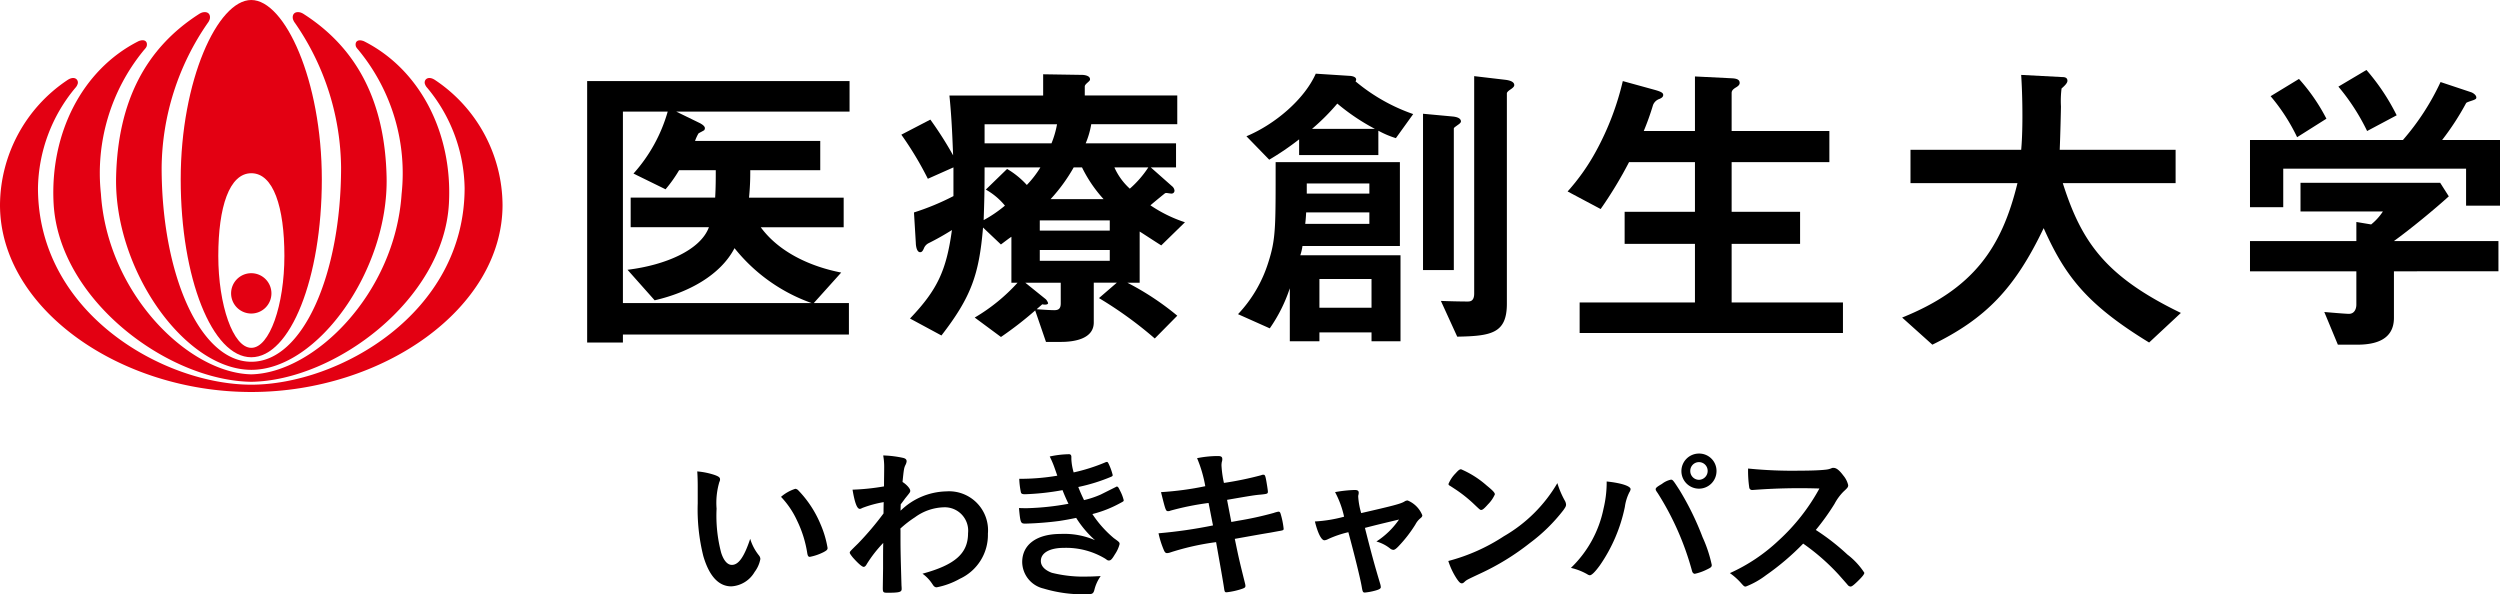
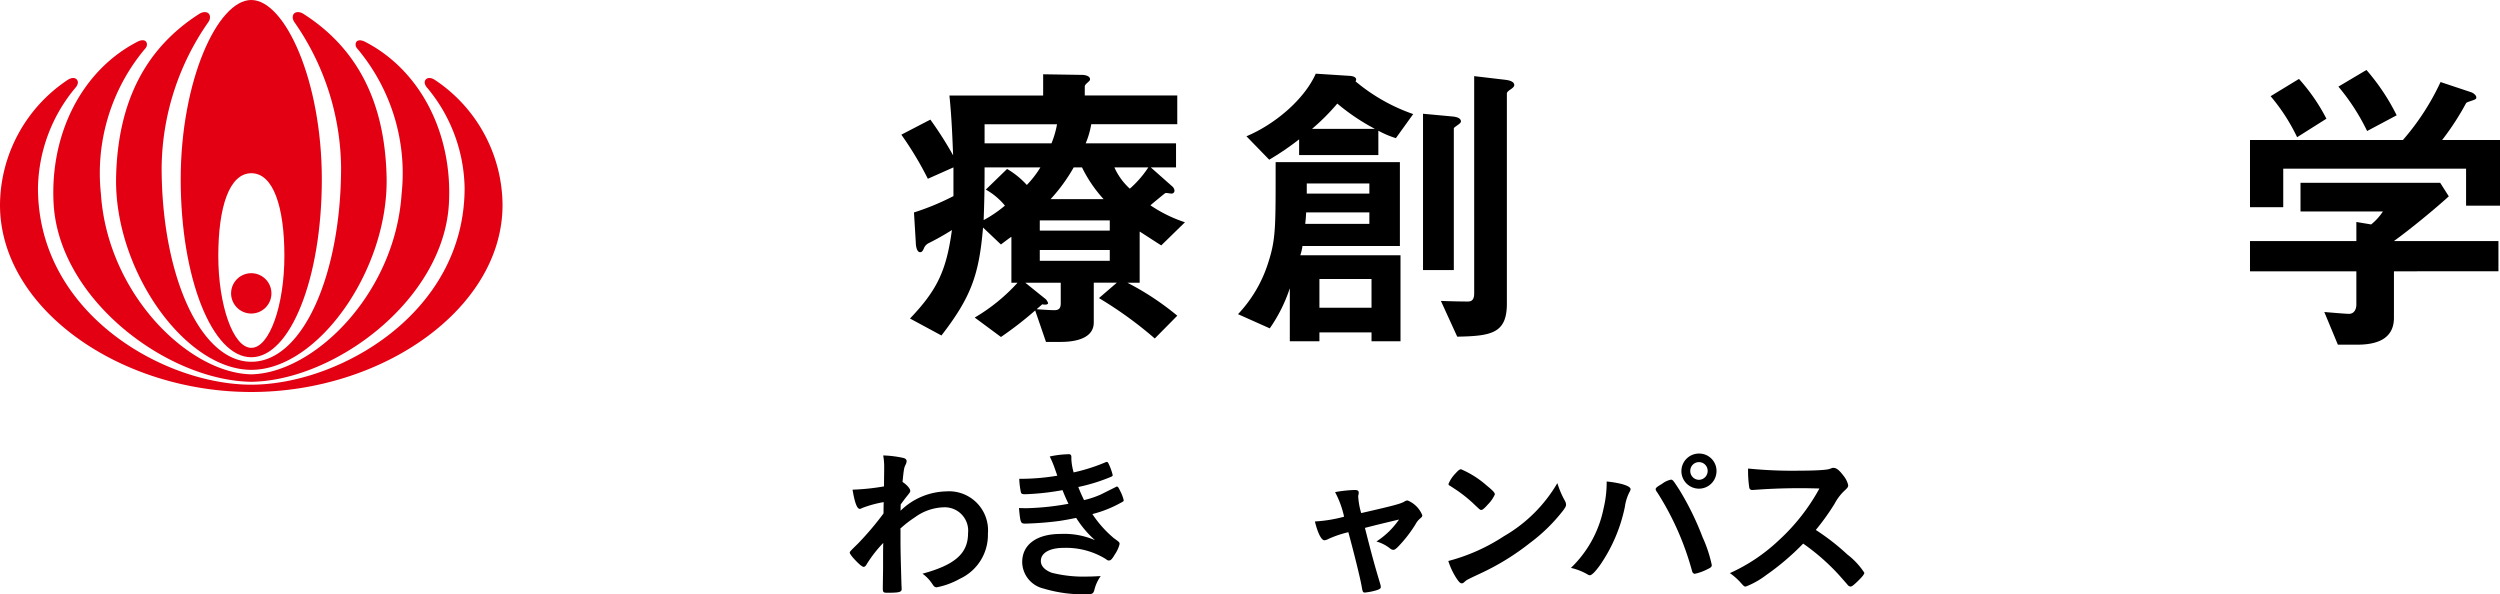
<svg xmlns="http://www.w3.org/2000/svg" id="isu_logo_2l" width="252.414" height="60" viewBox="0 0 252.414 60">
  <g id="グループ_5784" data-name="グループ 5784">
    <g id="グループ_5783" data-name="グループ 5783">
      <g id="グループ_5781" data-name="グループ 5781" transform="translate(59.282 7.065)">
-         <path id="パス_2840" data-name="パス 2840" d="M66.3,10.995l2.428,1.183c.093.062.467.249.467.5a.44.44,0,0,1-.062.186c-.062.062-.529.281-.591.343a4.291,4.291,0,0,0-.342.747H80.841v2.957H73.774a25.528,25.528,0,0,1-.125,2.771h9.557v2.988H74.832c1.868,2.553,5.074,3.985,8.125,4.576l-2.771,3.082h3.549V33.5H60.917v.809H57.306V7.913H83.8v3.082Zm5.884,13.791c-1.432,2.739-4.67,4.482-8.063,5.261l-2.739-3.082c3.829-.467,7.378-1.992,8.218-4.3H61.7V19.68h8.53c.062-1.027.062-1.961.062-2.771h-3.7a13.937,13.937,0,0,1-1.37,1.93l-3.238-1.587a15.854,15.854,0,0,0,3.455-6.257H60.917V30.326H79.969A17.384,17.384,0,0,1,72.187,24.785Z" transform="translate(-57.306 -6.792)" />
        <path id="パス_2841" data-name="パス 2841" d="M114.213,24.527c-.84-.529-1.681-1.089-2.179-1.4v5.167h-1.245a27.676,27.676,0,0,1,5.043,3.331l-2.272,2.3a39.907,39.907,0,0,0-5.634-4.078l1.805-1.557H107.4V32.31c0,1.681-2.024,1.961-3.3,1.961h-1.525l-1.09-3.175a36.454,36.454,0,0,1-3.455,2.677L95.38,31.812a18.371,18.371,0,0,0,4.327-3.518h-.623V23.656c-.28.187-.436.311-1.058.778L96.22,22.722c-.4,4.732-1.183,7-4.2,10.9l-3.175-1.712c2.771-2.9,3.673-4.856,4.234-8.934A26.5,26.5,0,0,1,90.71,24.31a.987.987,0,0,0-.467.529c-.125.281-.218.374-.374.374-.374,0-.436-.747-.436-.934L89.247,21.2a25.375,25.375,0,0,0,3.985-1.65v-2.9L90.648,17.8a33.583,33.583,0,0,0-2.677-4.452L90.9,11.826a36.483,36.483,0,0,1,2.3,3.611c-.062-1.4-.124-3.611-.374-6.039h9.464V7.25l3.984.062c.031,0,.747.031.747.436,0,.093,0,.124-.249.343s-.28.311-.28.4v.9h9.339v2.9h-8.685a8.811,8.811,0,0,1-.561,1.93h9.121v2.428h-2.553l2.148,1.9a.65.65,0,0,1,.249.436.293.293,0,0,1-.311.311c-.094,0-.436-.062-.5-.062a.263.263,0,0,0-.187.062s-.965.778-1.432,1.183a13.948,13.948,0,0,0,3.486,1.712ZM96.376,16.652c0,2.739-.031,3.393-.093,5.323a13.052,13.052,0,0,0,2.148-1.463,6.78,6.78,0,0,0-1.93-1.619l2.148-2.086a8.5,8.5,0,0,1,1.992,1.619,10.118,10.118,0,0,0,1.37-1.774Zm0-4.358v1.93h6.755a9.583,9.583,0,0,0,.56-1.93Zm7.689,16h-3.58l2.086,1.681a1.166,1.166,0,0,1,.218.373c0,.218-.5.156-.591.125-.093.093-.467.4-.56.5.467.031,1.339.094,1.774.094.4,0,.654-.124.654-.685Zm4.95-6.288h-7.066v1.027h7.066Zm0,2.988h-7.066v1.09h7.066Zm-2.8-8.343h-.841a17.139,17.139,0,0,1-2.335,3.206h5.354A13.586,13.586,0,0,1,106.213,16.652Zm3.268,0a6.39,6.39,0,0,0,1.557,2.148,10.423,10.423,0,0,0,1.868-2.148Z" transform="translate(-56.249 -6.815)" />
        <path id="パス_2842" data-name="パス 2842" d="M134.311,34.211v-.9H129.05v.9h-2.989V28.857a15.651,15.651,0,0,1-2.024,4.047l-3.206-1.432a13.42,13.42,0,0,0,3.051-5.2c.778-2.428.747-3.518.747-10.149h12.546v8.467h-9.837a4.925,4.925,0,0,1-.218.934h10.117v8.685ZM136.77,13.7A9.544,9.544,0,0,1,135,12.949v2.459h-8V13.821a27.426,27.426,0,0,1-3.019,2.055l-2.3-2.366c2.9-1.214,5.853-3.735,7-6.319l3.393.218c.062,0,.685.031.685.374a.439.439,0,0,1-.062.186,18.475,18.475,0,0,0,5.821,3.3Zm-2.677,7.5h-6.382c-.031.529-.031.591-.093,1.152h6.475Zm0-2.926h-6.32V19.3h6.32Zm-3.238-8.063a21.865,21.865,0,0,1-2.553,2.553h6.35A21.237,21.237,0,0,1,130.856,10.21Zm3.455,17.713H129.05v2.9h5.261Zm8.81-15.627c-.467.343-.5.343-.5.467V27.02H139.51V11.237l3.02.28c.28.031.809.125.809.5C143.339,12.109,143.245,12.2,143.121,12.3Zm5.23-3.518c-.094.062-.374.249-.374.4V30.413c0,2.989-1.557,3.269-5.012,3.331l-1.65-3.611c.623.031,2.023.062,2.677.062.249,0,.685,0,.685-.809V7.439l3.175.373c.218.031.872.125.872.529C148.724,8.466,148.631,8.591,148.351,8.778Z" transform="translate(-55.116 -6.817)" />
-         <path id="パス_2843" data-name="パス 2843" d="M154.214,33.361V30.279h11.643V24.365h-7.1V21.127h7.1V16.115H159.2a41.66,41.66,0,0,1-2.864,4.732L153,19.073a21.321,21.321,0,0,0,2.926-4.172,28.039,28.039,0,0,0,2.646-6.973l3.269.9c.654.187.81.311.81.5,0,.156-.094.28-.374.4a1.063,1.063,0,0,0-.654.623,26.415,26.415,0,0,1-.934,2.615h5.168V7.461l3.767.187c.5.031.747.155.747.467,0,.156-.093.281-.343.436-.373.218-.467.373-.467.591v3.829h9.868v3.144h-9.868v5.012h6.911v3.237h-6.911v5.915H180.8v3.082Z" transform="translate(-54.007 -6.807)" />
-         <path id="パス_2844" data-name="パス 2844" d="M210.586,34.331c-6.257-3.829-8.467-6.662-10.647-11.549-2.9,6.07-5.821,9.121-11.238,11.767L185.65,31.81c7.191-2.9,10.055-7.035,11.643-13.573h-10.8V14.875h11.176c.124-1.37.124-2.957.124-3.424,0-1.806-.062-3.144-.124-4.14l4.14.218c.218,0,.529.031.529.374,0,.249-.311.529-.592.778a10.1,10.1,0,0,0-.062,1.805c0,.28-.062,2.926-.124,4.389h11.7v3.362H201.87c1.9,5.977,4.327,9.433,11.923,13.106Z" transform="translate(-52.881 -6.813)" />
        <path id="パス_2845" data-name="パス 2845" d="M241.417,20.527V16.791h-18.46v3.891H219.6V13.9h15.44a24.841,24.841,0,0,0,3.8-5.853l3.082,1.027c.187.062.529.281.529.529a.179.179,0,0,1-.125.187c-.093.093-.778.249-.9.373a26.473,26.473,0,0,1-2.428,3.736h5.853v6.631Zm-7.284,6.63v4.7c0,2.179-1.805,2.708-3.7,2.708h-1.961l-1.37-3.3c.373.031,2.117.186,2.49.186.529,0,.747-.467.747-.934V27.157H219.6V24.106h10.74v-1.93l1.494.249a5.677,5.677,0,0,0,1.183-1.307H224.7v-2.9h14.1l.872,1.37c-1.4,1.276-3.86,3.3-5.541,4.514h10.553v3.051Zm-9.775-13.541a19.084,19.084,0,0,0-2.677-4.14l2.864-1.743a18.966,18.966,0,0,1,2.771,4.016Zm7.067-.623a21.4,21.4,0,0,0-2.9-4.483l2.833-1.681a21.546,21.546,0,0,1,3.051,4.576Z" transform="translate(-51.71 -6.829)" />
      </g>
      <g id="グループ_5782" data-name="グループ 5782">
        <path id="パス_2846" data-name="パス 2846" d="M24.761,36.07c3.935,0,7.124-7.957,7.124-17.959S28.153,0,24.761,0s-7.124,8.109-7.124,18.111,3.19,17.959,7.124,17.959m.008-18.58c2.217,0,3.337,3.39,3.337,8.349s-1.494,9.28-3.337,9.28-3.337-4.32-3.337-9.28,1.12-8.349,3.337-8.349" transform="translate(0.608)" fill="#e30012" />
        <path id="パス_2847" data-name="パス 2847" d="M26.627,28.7a2.036,2.036,0,1,1-2.036-2.036A2.036,2.036,0,0,1,26.627,28.7" transform="translate(0.778 0.92)" fill="#e30012" />
        <path id="パス_2848" data-name="パス 2848" d="M25.37,39.315c13.3,0,25.369-8.455,25.369-18.885A15.278,15.278,0,0,0,43.976,7.851a1.678,1.678,0,0,0-.295-.168c-.525-.212-.843.092-.8.457a1.041,1.041,0,0,0,.264.475,16.182,16.182,0,0,1,3.765,10.1c0,12.7-12.748,19.862-21.538,19.862h0c-8.791,0-21.538-7.158-21.538-19.862A16.182,16.182,0,0,1,7.6,8.615,1.039,1.039,0,0,0,7.86,8.14c.041-.365-.277-.668-.8-.457a1.7,1.7,0,0,0-.295.168A15.278,15.278,0,0,0,0,20.43C0,30.86,12.068,39.315,25.368,39.315Z" transform="translate(0 0.263)" fill="#e30012" />
        <path id="パス_2849" data-name="パス 2849" d="M24.987,36.484c-5.2,0-9.058-8.853-9.058-19.609A26.026,26.026,0,0,1,20.576,2.289a1.221,1.221,0,0,0,.214-.408c.1-.452-.162-.818-.77-.66a1.444,1.444,0,0,0-.338.169c-5.4,3.47-8.176,8.869-8.35,16.432C11.117,27.183,18.267,37.3,24.987,37.3h0c6.72,0,13.87-10.115,13.655-19.477C38.471,10.259,35.691,4.86,30.294,1.39a1.471,1.471,0,0,0-.338-.169c-.608-.158-.871.208-.771.66a1.247,1.247,0,0,0,.214.408,26.026,26.026,0,0,1,4.647,14.586C34.046,27.631,30.192,36.484,24.987,36.484Z" transform="translate(0.391 0.041)" fill="#e30012" />
        <path id="パス_2850" data-name="パス 2850" d="M25.19,37.659c-6.34-.129-14.511-8.132-15.179-18.215A19.544,19.544,0,0,1,14.29,5c.09-.124.308-.314.348-.5.09-.408-.168-.672-.661-.536a.946.946,0,0,0-.186.066C8.1,6.915,4.849,13.364,5.234,20.418c.531,9.7,11.5,17.874,19.956,17.995,8.456-.121,19.425-8.294,19.956-17.995.386-7.054-2.868-13.5-8.556-16.38a.931.931,0,0,0-.186-.066c-.494-.136-.751.127-.661.536.04.181.258.371.348.5a19.544,19.544,0,0,1,4.278,14.44C39.7,29.527,31.53,37.53,25.19,37.659" transform="translate(0.179 0.136)" fill="#e30012" />
      </g>
    </g>
  </g>
  <g id="グループ_5785" data-name="グループ 5785">
    <rect id="長方形_3636" data-name="長方形 3636" width="252.414" height="60" fill="none" />
  </g>
  <g id="グループ_5786" data-name="グループ 5786" transform="translate(70.392 45.796)">
-     <path id="パス_2851" data-name="パス 2851" d="M68.1,47.5c0-.48-.016-1.125-.049-1.49a7.467,7.467,0,0,1,1.772.365c.4.148.529.247.529.43a.5.5,0,0,1-.066.265,7.426,7.426,0,0,0-.282,2.7,14.644,14.644,0,0,0,.464,4.453c.248.778.629,1.225,1.077,1.225.679,0,1.241-.795,1.853-2.632a4.969,4.969,0,0,0,.894,1.688.612.612,0,0,1,.133.348,3.108,3.108,0,0,1-.58,1.307,2.915,2.915,0,0,1-2.351,1.457c-1.275,0-2.234-1.026-2.83-3.062a19.443,19.443,0,0,1-.564-5.315Zm9.85.265a.489.489,0,0,1,.314.166,10.981,10.981,0,0,1,2.235,3.411,10.184,10.184,0,0,1,.712,2.4c0,.166-.083.248-.43.431a5.281,5.281,0,0,1-1.357.463c-.149,0-.216-.082-.266-.381a11.5,11.5,0,0,0-1.026-3.277,8.829,8.829,0,0,0-1.622-2.4A4.078,4.078,0,0,1,77.946,47.768Z" transform="translate(-68.046 -44.209)" />
    <path id="パス_2852" data-name="パス 2852" d="M86.3,55.868c0-1.8,0-1.8.017-2.583a12.839,12.839,0,0,0-1.673,2.152c-.083.166-.2.265-.3.265-.166,0-.563-.347-1.093-.943-.215-.265-.314-.414-.314-.48,0-.116,0-.116.844-.944a30.314,30.314,0,0,0,2.565-3.029c0-.1,0-.48.017-1.142a11.456,11.456,0,0,0-2.136.58c-.166.083-.2.1-.281.1-.282,0-.513-.645-.729-1.937a22.939,22.939,0,0,0,3.178-.331c0-.6.017-1.439.017-1.9a6.341,6.341,0,0,0-.1-1.225,10.942,10.942,0,0,1,2.019.248c.248.066.347.165.347.347a.955.955,0,0,1-.1.331c-.166.33-.182.446-.314,1.754.4.248.778.663.778.878,0,.148,0,.148-.513.778-.049.067-.2.282-.447.6-.016.53-.016.53-.016.645a6.824,6.824,0,0,1,4.619-1.953,3.939,3.939,0,0,1,4.2,4.271,4.872,4.872,0,0,1-2.831,4.552,7.742,7.742,0,0,1-2.334.862.348.348,0,0,1-.265-.1c-.033-.016-.033-.016-.248-.33a3.859,3.859,0,0,0-.927-.944c3.295-.894,4.6-2.052,4.6-4.088a2.364,2.364,0,0,0-2.434-2.616,5.174,5.174,0,0,0-2.93,1.01,10.951,10.951,0,0,0-1.473,1.142,1.958,1.958,0,0,1,.016.347c0,1.772,0,1.92.1,5.4.017.183.017.315.017.348,0,.314-.232.381-1.44.381-.43,0-.464-.05-.464-.513Z" transform="translate(-67.532 -44.263)" />
    <path id="パス_2853" data-name="パス 2853" d="M103.85,47.958a25.306,25.306,0,0,1-3.79.414c-.265,0-.381-.049-.414-.2a7.887,7.887,0,0,1-.166-1.357,22.455,22.455,0,0,0,3.841-.315c-.083-.248-.083-.248-.3-.861a9.307,9.307,0,0,0-.464-1.077,9.641,9.641,0,0,1,1.953-.231c.149,0,.232.1.232.265v.232a5.7,5.7,0,0,0,.231,1.34,18.189,18.189,0,0,0,3.145-.993.675.675,0,0,1,.215-.067c.083,0,.132.083.282.43a5.918,5.918,0,0,1,.3.895c0,.083-.033.115-.132.165a18.057,18.057,0,0,1-3.344,1.043c.231.58.3.728.58,1.324a9.5,9.5,0,0,0,1.688-.563l1.556-.778a.213.213,0,0,0,.049-.033c.017,0,.051.016.067.016.066,0,.132.1.282.414a4.115,4.115,0,0,1,.364.943c0,.116,0,.116-.347.3a11.881,11.881,0,0,1-2.814,1.11,11.238,11.238,0,0,0,2.168,2.433c.563.4.579.43.579.6a3.325,3.325,0,0,1-.48,1.043c-.282.48-.414.612-.6.612-.1,0-.116,0-.365-.182a7.643,7.643,0,0,0-4.187-1.093c-1.424,0-2.318.5-2.318,1.324,0,.513.4.927,1.109,1.192a13.146,13.146,0,0,0,3.609.381c.365,0,.679-.016,1.324-.049a4.078,4.078,0,0,0-.645,1.424c-.1.347-.215.414-.728.414a13.9,13.9,0,0,1-4.4-.58,2.788,2.788,0,0,1-2.152-2.665c0-1.772,1.457-2.847,3.874-2.847a7.824,7.824,0,0,1,3.476.629,10.42,10.42,0,0,1-1.9-2.251c-.795.165-1.192.231-1.722.314a33.6,33.6,0,0,1-3.36.265c-.53,0-.546-.016-.695-1.573.364.016.645.016.811.016a26.365,26.365,0,0,0,4.188-.446C104.248,48.919,104.033,48.439,103.85,47.958Z" transform="translate(-66.963 -44.267)" />
-     <path id="パス_2854" data-name="パス 2854" d="M116.965,44.724a10.838,10.838,0,0,1,2.1-.215c.331,0,.446.083.446.315a.8.8,0,0,1-.049.281,2.087,2.087,0,0,0-.033.331,10.329,10.329,0,0,0,.248,1.788,33.712,33.712,0,0,0,3.758-.778.477.477,0,0,1,.248-.049c.115,0,.166.1.231.414s.2,1.158.2,1.291c0,.215-.067.231-.712.3-.6.049-.927.1-3.41.53.281,1.456.281,1.456.43,2.234l.728-.132a33.525,33.525,0,0,0,3.543-.778,3.214,3.214,0,0,1,.48-.132c.132,0,.182.066.231.231a8.112,8.112,0,0,1,.3,1.49c0,.149-.032.166-.529.248l-.811.149c-.894.148-.894.148-3.592.629.43,2.068.43,2.068,1.026,4.469a1.524,1.524,0,0,1,.049.265c0,.166-.066.215-.347.315a7.524,7.524,0,0,1-1.556.347c-.165,0-.2-.049-.247-.365-.116-.794-.381-2.267-.812-4.7a25.988,25.988,0,0,0-4.585,1.027,1.22,1.22,0,0,1-.364.082c-.132,0-.215-.066-.3-.247a9.141,9.141,0,0,1-.564-1.755,48.3,48.3,0,0,0,5.5-.795c-.2-.993-.331-1.7-.447-2.267a27.879,27.879,0,0,0-3.857.778.493.493,0,0,1-.2.049c-.265,0-.265,0-.745-1.92a31.065,31.065,0,0,0,4.47-.6A13.084,13.084,0,0,0,116.965,44.724Z" transform="translate(-66.493 -44.261)" />
    <path id="パス_2855" data-name="パス 2855" d="M137.358,49a.568.568,0,0,1,.347-.116,2.709,2.709,0,0,1,1.474,1.49c0,.116-.049.183-.166.282a1.987,1.987,0,0,0-.529.645,13.366,13.366,0,0,1-1.689,2.186c-.265.281-.414.381-.546.381a.567.567,0,0,1-.314-.132,3.89,3.89,0,0,0-1.391-.712,8.058,8.058,0,0,0,2.285-2.219c-2.152.514-2.152.514-3.443.844.695,2.748.943,3.642,1.555,5.7a1.392,1.392,0,0,1,.049.281c0,.149-.165.248-.612.365a5.852,5.852,0,0,1-.993.182c-.2,0-.232-.066-.315-.546-.148-.877-.744-3.277-1.357-5.546a10.469,10.469,0,0,0-2.052.7.959.959,0,0,1-.365.116c-.314,0-.679-.745-.961-1.9a14.149,14.149,0,0,0,2.947-.481,9.509,9.509,0,0,0-.911-2.483,13.085,13.085,0,0,1,1.987-.215c.282,0,.4.083.4.265a.856.856,0,0,1-.017.182.7.7,0,0,0-.032.248,7.444,7.444,0,0,0,.3,1.639C136.183,49.428,136.961,49.229,137.358,49Z" transform="translate(-65.967 -44.147)" />
    <path id="パス_2856" data-name="パス 2856" d="M153.127,48.984a.872.872,0,0,1,.116.381c0,.166-.067.281-.282.58a17.247,17.247,0,0,1-3.36,3.294,24.955,24.955,0,0,1-5.05,3.1c-1.275.6-1.34.629-1.539.811-.132.133-.2.166-.3.166-.148,0-.282-.132-.529-.5a7.4,7.4,0,0,1-.828-1.755,18.985,18.985,0,0,0,5.611-2.5,14.81,14.81,0,0,0,5.4-5.363A9.044,9.044,0,0,0,153.127,48.984ZM142.1,46.2c.281-.314.4-.4.546-.4a9.661,9.661,0,0,1,2.582,1.639c.629.513.828.728.828.894a3.3,3.3,0,0,1-.695,1.009c-.365.414-.546.564-.679.564-.116,0-.116,0-.795-.645a13.861,13.861,0,0,0-1.722-1.375c-.579-.381-.579-.381-.695-.446a.2.2,0,0,1-.1-.149A3.33,3.33,0,0,1,142.1,46.2Z" transform="translate(-65.518 -44.216)" />
    <path id="パス_2857" data-name="パス 2857" d="M159.347,47.862a.684.684,0,0,1-.116.3,4.66,4.66,0,0,0-.463,1.49,16.021,16.021,0,0,1-2.517,5.893c-.48.663-.827,1.01-1.026,1.01a.546.546,0,0,1-.248-.1,6.037,6.037,0,0,0-1.655-.645,11.448,11.448,0,0,0,3.295-5.993,11.332,11.332,0,0,0,.314-2.45v-.281C158.37,47.232,159.347,47.547,159.347,47.862Zm6.208,8.277a28.641,28.641,0,0,0-3.46-7.863c-.2-.282-.215-.331-.215-.414,0-.132.148-.248.629-.529a2.246,2.246,0,0,1,.91-.431c.183,0,.232.067.862,1.043a28.5,28.5,0,0,1,2.334,4.768,13.364,13.364,0,0,1,.927,2.8c0,.2-.083.265-.5.464a5.175,5.175,0,0,1-1.209.43C165.7,56.4,165.6,56.3,165.555,56.138Zm2.466-10.1a1.772,1.772,0,1,1-1.772-1.772A1.752,1.752,0,0,1,168.022,46.041Zm-2.649,0a.883.883,0,0,0,.878.878.894.894,0,0,0,.878-.878.878.878,0,1,0-1.755,0Z" transform="translate(-65.105 -44.269)" />
    <path id="パス_2858" data-name="パス 2858" d="M180.706,54.419a7.292,7.292,0,0,1,1.706,1.837c0,.149-.215.414-.729.911-.381.364-.545.48-.662.48a.408.408,0,0,1-.248-.116c-.182-.215-.182-.215-.943-1.076a21.779,21.779,0,0,0-3.593-3.145,25.67,25.67,0,0,1-3.758,3.195,8.313,8.313,0,0,1-2.036,1.142c-.166,0-.182-.016-.579-.464a6.529,6.529,0,0,0-1.027-.894,17.776,17.776,0,0,0,4.884-3.261,20.227,20.227,0,0,0,4.155-5.28,61.489,61.489,0,0,0-6.506.132c-.2.016-.231.016-.265.016a.284.284,0,0,1-.315-.265,11.506,11.506,0,0,1-.115-1.9,45.029,45.029,0,0,0,5.28.215c.977,0,2-.033,2.549-.1a1.91,1.91,0,0,0,.6-.149.359.359,0,0,1,.2-.033c.282,0,.58.232.977.762a2.361,2.361,0,0,1,.5.977c0,.2-.049.266-.48.663A5.17,5.17,0,0,0,179.4,49.3a23.918,23.918,0,0,1-1.888,2.632A22.713,22.713,0,0,1,180.706,54.419Z" transform="translate(-64.57 -44.221)" />
  </g>
</svg>